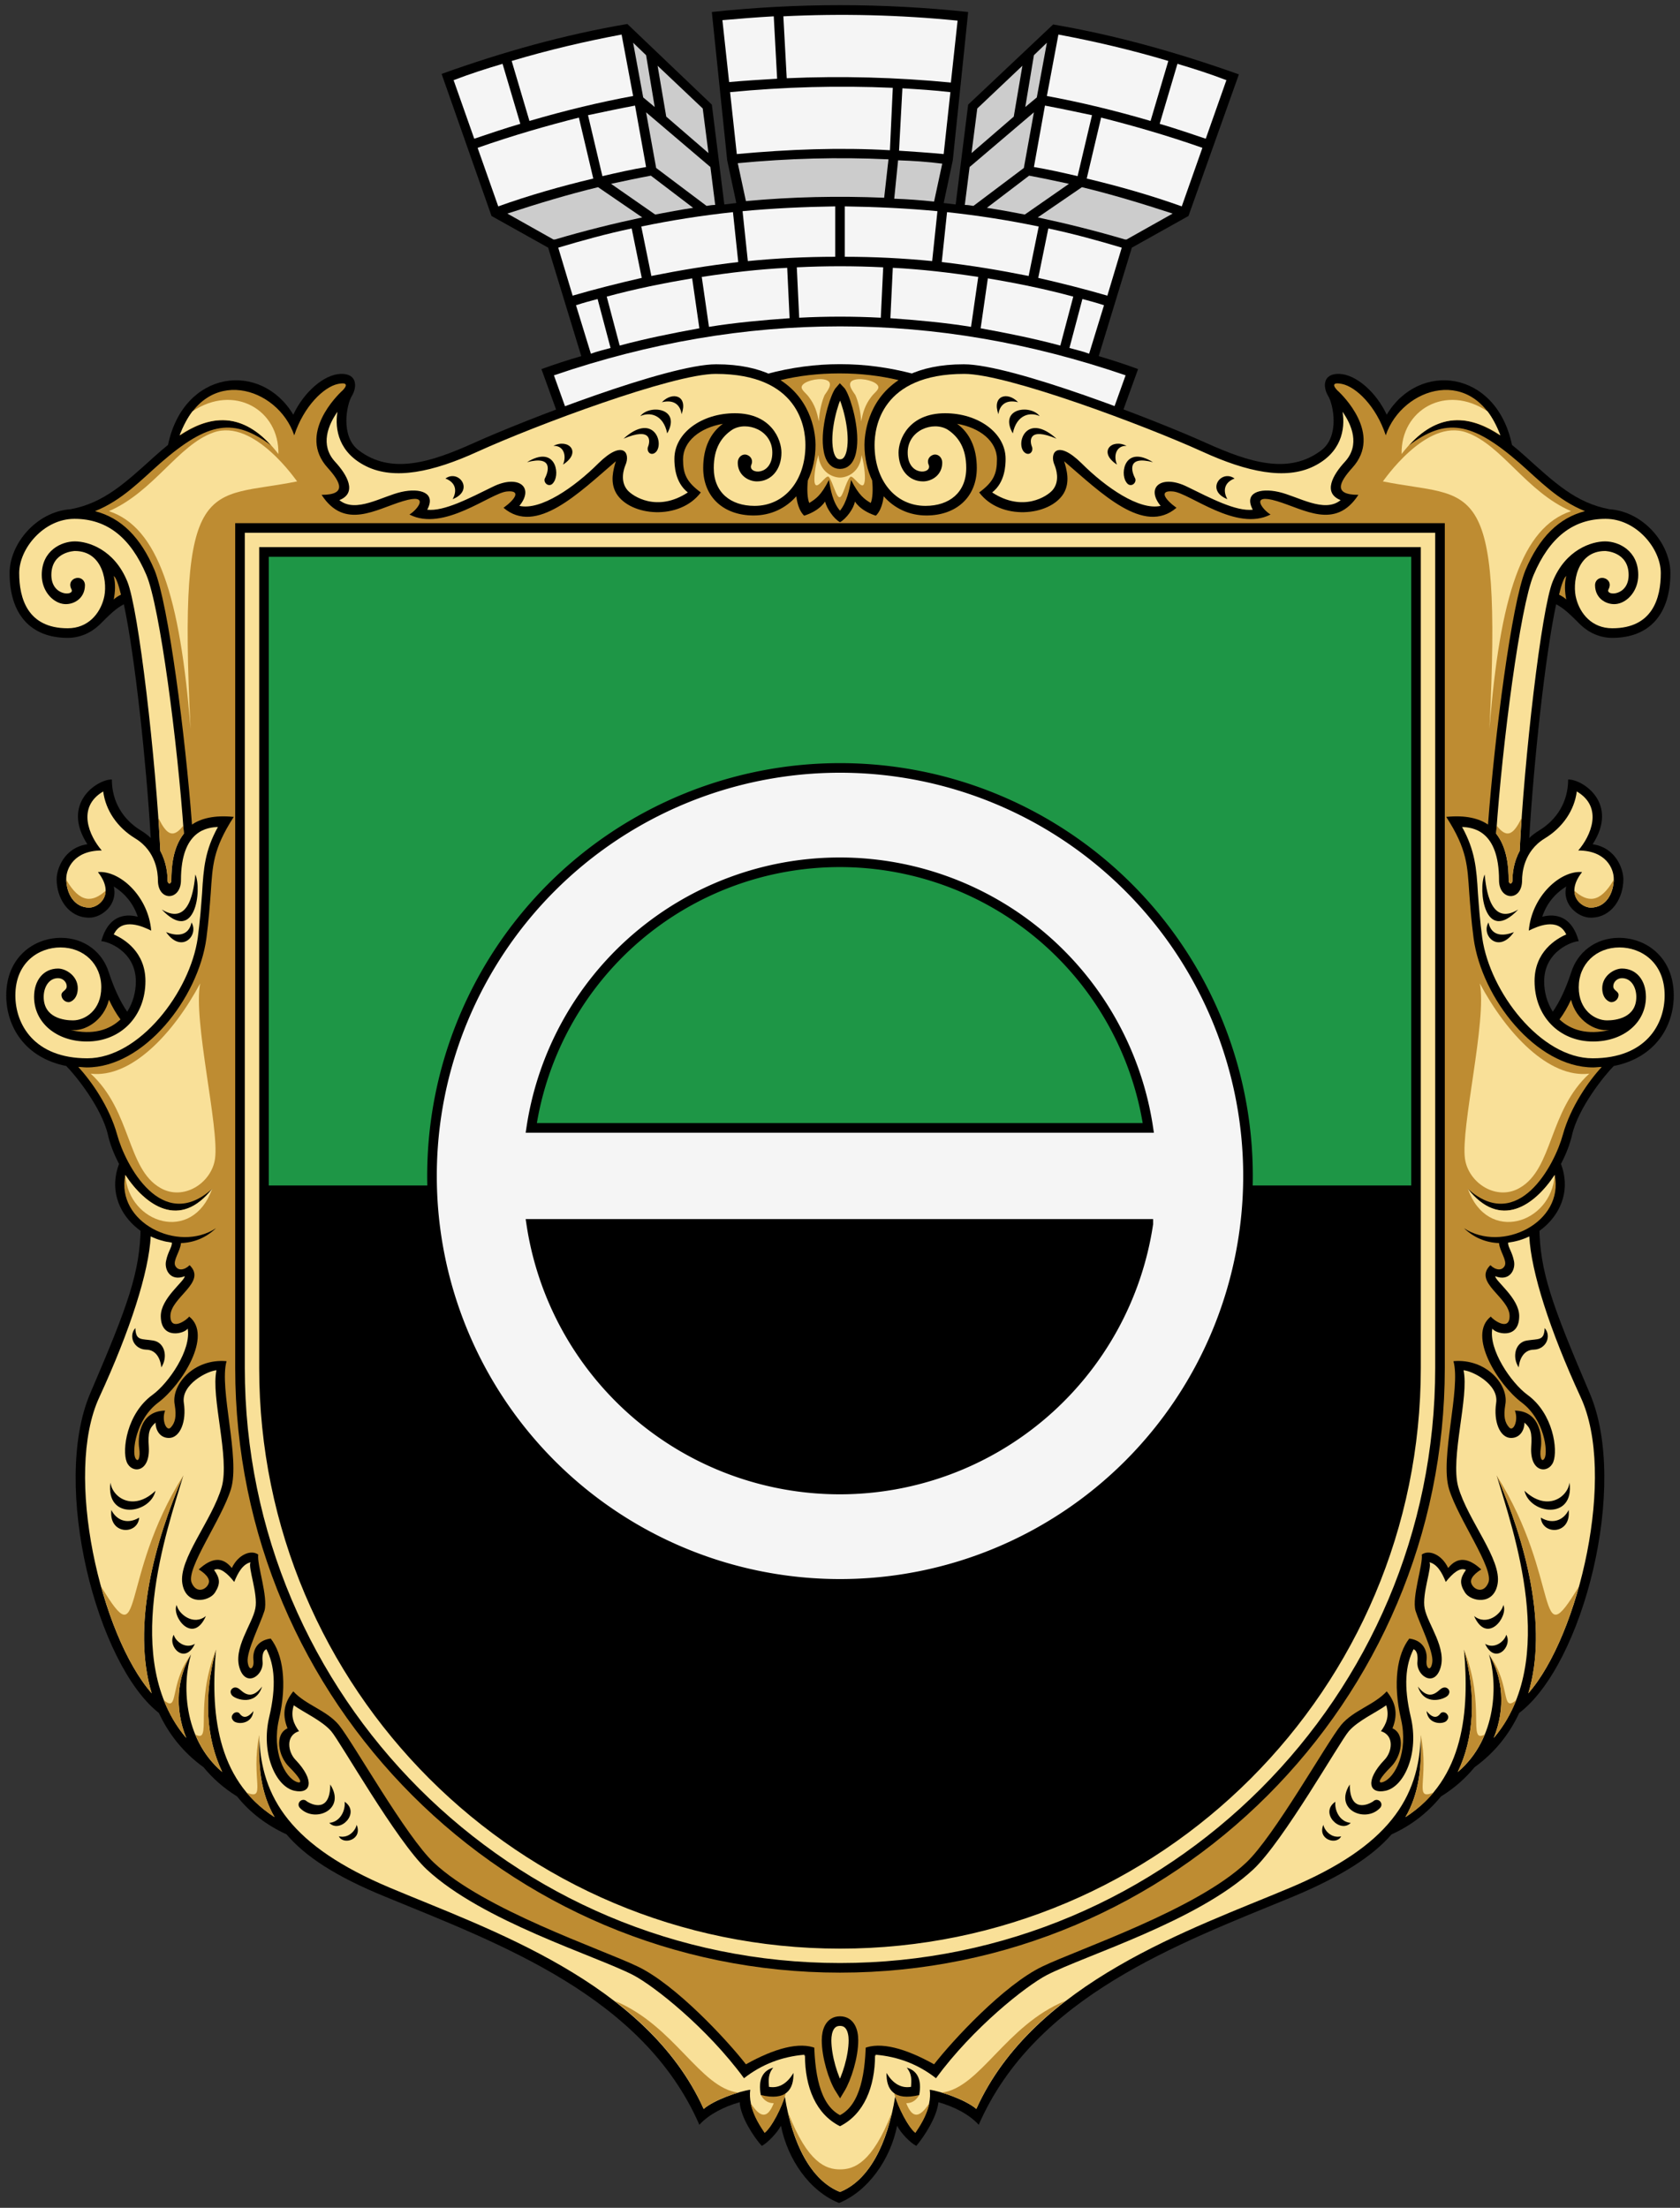
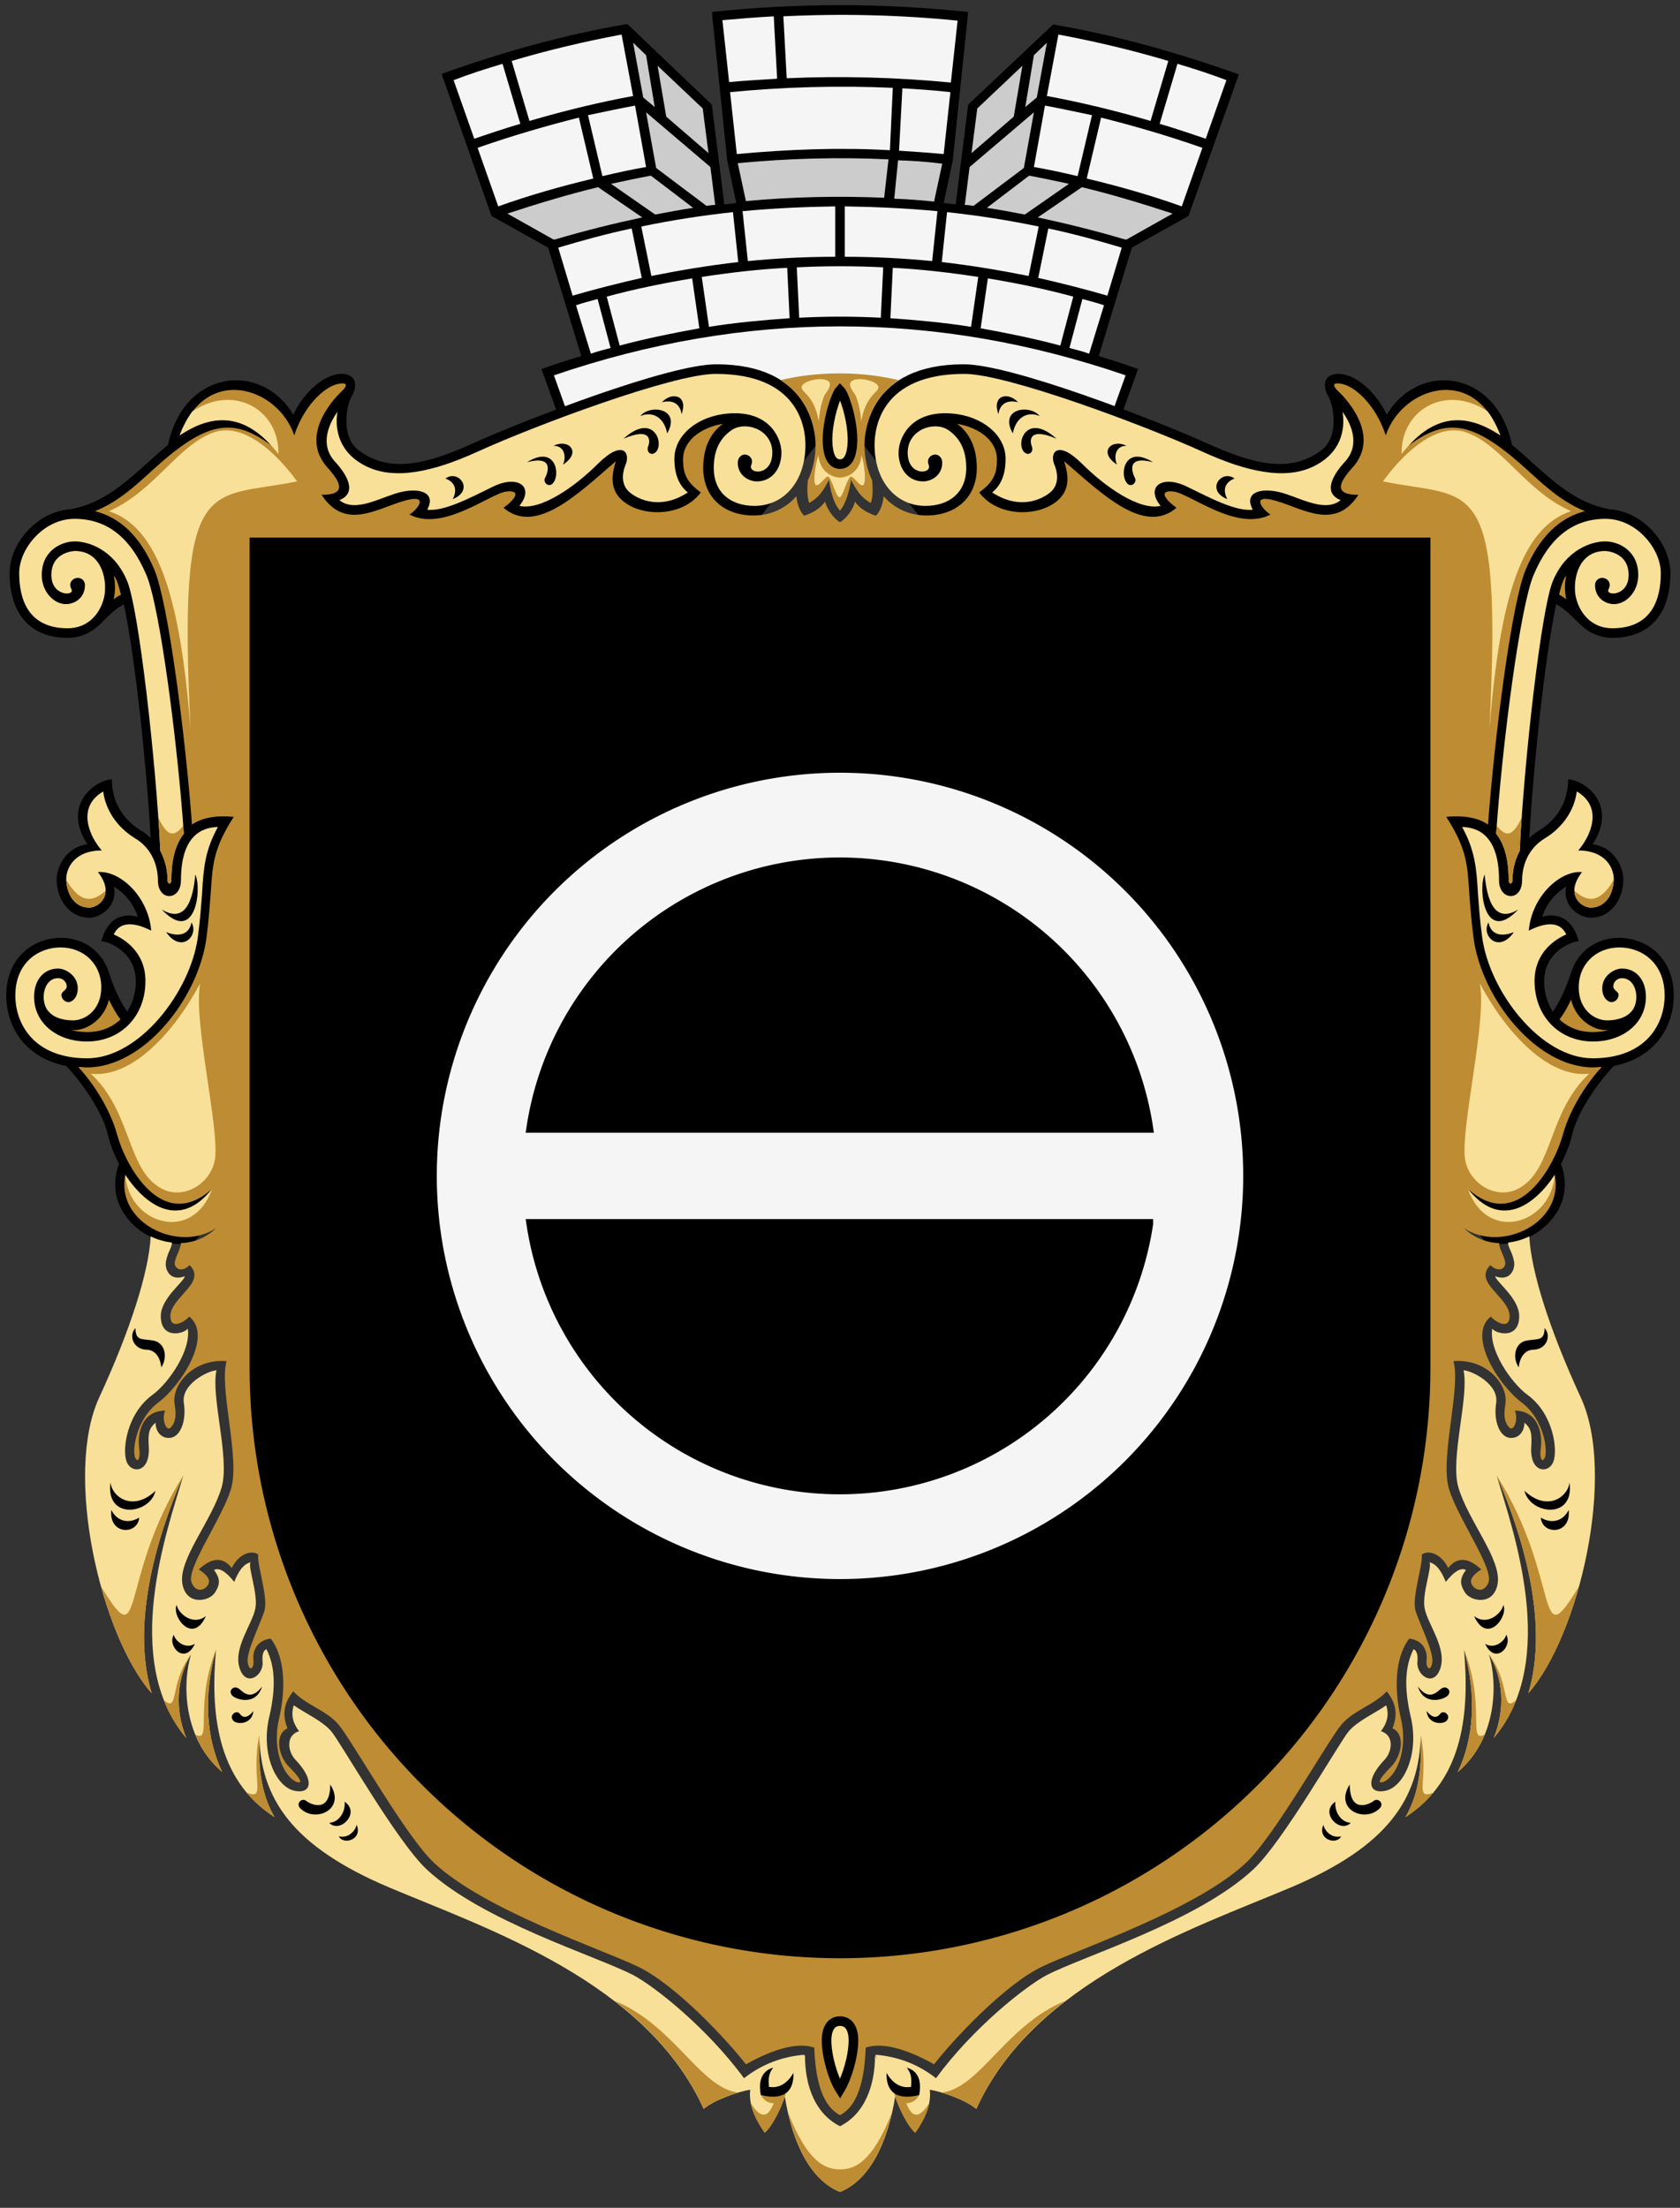
<svg xmlns="http://www.w3.org/2000/svg" xmlns:xlink="http://www.w3.org/1999/xlink" width="350" height="460">
  <rect width="100%" height="100%" fill="#333333" stroke="none" />
  <path d="m247.6 45 10.5-29.5c-12.9-4.6-25.8-8.2-38.7-10.4l-17.7 16.7-2.6 20.8c-.8-.1-1.7-.2-2.5-.3l1.9-8.9 3.2-30.9c-17.8-1.9-35.6-1.9-53.4 0l3.2 30.9 1.9 8.9c-.8.1-1.7.2-2.5.3l-2.6-20.8L130.7 5c-13 2.2-25.9 5.8-38.7 10.4L102.4 45l11.8 6.6 6.9 22.6c-2.8.8-5.5 1.7-8.3 2.7l5.5 15.2h113.3l5.5-15.2c-2.7-1-5.5-1.9-8.2-2.7l6.9-22.6 11.8-6.6z" />
  <g id="a">
    <g fill="#f5f5f5">
      <path d="m108.4 25.8-3.7-12.5c-3.4 1-6.8 2.1-10.2 3.4l4.3 12.2c3.3-1.1 6.5-2.2 9.6-3.1zM110.3 25.2c7.5-2.2 14.6-3.9 21.6-5.2l-2.4-12.8c-7.5 1.4-15.2 3.2-22.9 5.5l3.7 12.5zM120.6 24.5c-6.7 1.7-13.7 3.7-21.1 6.3l4.3 12.2c6.4-2.3 13.1-4.2 19.8-5.8l-3-12.7zM122.5 24l3 12.7c3-.7 6.1-1.4 9.1-1.9L132.3 22c-3.2.6-6.5 1.3-9.8 2zM133.7 57.9l-2.1-10.3c-5.2 1.1-10.3 2.5-15.3 4l3 10c4.8-1.4 9.6-2.6 14.4-3.7zM135.7 57.5c6-1.2 12-2.2 18.1-2.9l-1.1-10.4c-6.5.7-12.9 1.7-19.1 3l2.1 10.3zM174 43c-6.5.1-13 .4-19.3 1l1.1 10.4c6.1-.6 12.1-.9 18.2-.9V43zM127.2 72.5l-2.7-10.2c-1.5.4-3 .8-4.5 1.3l3.1 10.1c1.3-.5 2.7-.8 4.1-1.2zM145.7 68.4 144.2 58c-6 1-11.9 2.2-17.8 3.8l2.7 10.2c5.6-1.5 11.1-2.6 16.6-3.6zM164.5 66.3l-.5-10.5c-6 .3-11.9 1-17.8 1.9l1.5 10.4c5.6-.9 11.2-1.4 16.8-1.8z" />
    </g>
    <g fill="#ccc">
      <path d="m134.6 11.5-2.7-2.6 2.1 11.4 2.4 2zM138.8 24.3l8.8 7.6-1.2-9.3-9.4-8.9zM147.2 42.9c.6-.1 1.2-.2 1.8-.2l-1-7.9-13.4-11.4 2.1 11.6 10.5 7.9zM124.6 39c-6.2 1.5-12.5 3.4-18.9 5.5l9.6 5.4h.3c6.1-1.8 12.1-3.3 18.2-4.6l-9.2-6.3zM136.5 44.7c2.6-.5 5.3-1 7.9-1.4l-8.8-6.7c-2.7.5-5.5 1.1-8.3 1.7l9.2 6.4z" />
    </g>
  </g>
  <use xlink:href="#a" transform="scale(-1 1)" x="-350" />
  <g fill="#f5f5f5">
    <path d="m161.9 16.4-.7-13c-3.6.2-7.2.5-10.7.8l1.4 12.9c3.3-.3 6.7-.5 10-.7zM163.9 16.3c11.4-.5 22.8-.2 34.2.9l1.4-12.9c-12-1.2-24.2-1.5-36.3-.9l.7 12.9zM186 18.3c-11.3-.5-22.6-.2-33.9.9l1.4 12.9c10.9-1 21.5-1.4 31.9-.8l.6-13zM188 18.4l-.7 13c3 .2 6.1.4 9.3.7l1.4-12.9c-3.4-.4-6.7-.6-10-.8zM183.5 66.2l.5-10.5c-6-.3-12-.3-18 0l.5 10.5c5.7-.3 11.3-.3 17 0z" />
    <path d="m115.4 78.2 4.3 12h110.5l4.3-12c-39.6-13.6-79.3-13.6-119.1 0z" />
  </g>
  <g fill="#ccc">
    <path d="M185.1 33.2c-10.5-.5-20.9-.2-31.4.8l1.7 7.9c9.6-.9 19.2-1.1 28.8-.7l.9-8zM187.1 33.4l-.8 8c2.8.1 5.5.3 8.3.6l1.7-7.9c-3.1-.4-6.1-.6-9.2-.7z" />
  </g>
-   <path d="M331.2 290.3c-7.9-18.5-10.4-25.4-10.5-34.7L190.3 77.9c-10.2-2.7-20.4-2.7-30.5 0L29.3 255.6c-.1 9.4-2.6 16.3-10.5 34.7-8.2 19.2 1.4 56.5 14.3 66.6 2 4.3 5 8.2 9.3 11.3 1.8 2.2 4.1 4.3 7 6.1 2.7 3.4 6.2 6 10.3 7.9 3.9 4.6 10.3 8.8 20.6 13 23.8 9.8 53.7 20.7 65.4 47.5 2-2.2 5.2-3.8 8.4-4.7.2 3.1 2.9 7.2 4.6 9.1 1.2-.6 3.2-2.7 4-4.2 1.4 7 5.9 13.6 12.1 16.1 6.1-2.5 10.7-9.1 12.1-16.1.8 1.6 2.8 3.6 4 4.2 1.6-1.9 4.3-6 4.6-9.1 3.2.9 6.4 2.5 8.4 4.7 11.7-26.8 41.6-37.7 65.4-47.5 10.3-4.3 16.7-8.5 20.6-13 4.2-1.9 7.6-4.6 10.3-7.9 2.9-1.8 5.2-3.9 7-6.1 4.3-3.1 7.3-7 9.3-11.3 13.3-10.1 22.9-47.4 14.7-66.6z" />
  <path id="b" d="M149.2 75.9c-10 0-40.1 11.7-50.5 16.4-8.9 4-17.2 6.7-24 1.5-3.8-2.9-2.5-9.5-1.4-11.3s1.2-4.7-2.3-4.6-7.7 3.8-9.9 8.5C54.4 75.2 38.3 77 35 92.7c-1 .8-1.9 1.6-2.8 2.4-6 5.4-10.5 9.7-17.5 11-7.2.5-12.7 7.3-12.7 13.3 0 8.6 4.4 13.5 12.1 13.5 2.5 0 4.8-1 6.6-2.7 2.2-2.2 3.4-3.4 5.1-4.3 2.3 10.7 4.7 33.1 5.6 48.7-.6-.6-1.3-1.1-2.1-1.6-3.6-2.2-6-5.9-6-10.6-3.1 0-10.6 5-5.1 13.5-4.8.7-6.4 5.1-6.4 7.3 0 3.9 2.4 8 6.8 8 2.6 0 6-2.7 5.1-6.5 2.4 1.5 4.1 3.6 5 6.3-1.6-.4-5.9-1.1-7.6 5.1 1.2 0 7.2 2 7.2 8.4 0 2.2-.6 4.4-1.8 6.3-1.5-2.2-2.7-4.8-3.8-8.1-1.3-4.3-5.1-7.3-10-7.3-5.7 0-11.4 4.1-11.4 12 0 6.5 3.9 13 12.5 14.7 1.9 1.9 7.4 8.7 8.7 14.4.4 1.8 1.2 3.9 2.3 6-3.9 10.3 7.1 18.6 15.7 16.3L170 92.8c-.1-2.9-1.1-16.9-20.8-16.9z" />
  <use xlink:href="#b" transform="scale(-1 1)" x="-350" />
-   <path fill="#f9e098" d="M182.3 428.2c0 6.6-2.3 12.3-7.3 14.8-5-2.5-7.3-8.1-7.3-14.8l-5 4.8.8 3.8c1.6 10 5.5 17.5 11.5 19.9 6-2.4 9.9-9.9 11.5-19.9l.8-3.8-5-4.8z" />
+   <path fill="#f9e098" d="M182.3 428.2c0 6.6-2.3 12.3-7.3 14.8-5-2.5-7.3-8.1-7.3-14.8l-5 4.8.8 3.8c1.6 10 5.5 17.5 11.5 19.9 6-2.4 9.9-9.9 11.5-19.9z" />
  <path fill="#be8c32" d="M184.7 108c-3.9-.7-5.7-2.2-6.6-3.5-.2 1.4-1.8 3.6-3.1 4.3-1.3-.7-2.8-2.9-3.1-4.3-.9 1.3-2.7 2.8-6.6 3.5v310.6l4.3 5.6c0 7.8 1.2 14.3 5.4 16.5 4.2-2.2 5.4-8.7 5.4-16.5l4.3-5.6V108z" />
  <path fill="#be8c32" d="M169.9 92.7c0 2.8-.6 5.3-1.6 7.4-.2 1.9-.1 3.8.3 4.7 1.4-.9 2.4-1.5 4.1-4.8.3 1.9.8 4.7 2.3 6.4 1.4-1.7 2-4.5 2.3-6.4 1.7 3.3 2.8 4 4.1 4.8.4-.9.5-2.8.3-4.7-1-2.1-1.6-4.7-1.6-7.4 0-1.9.5-9.1 7.1-13.5-3.8-.9-7.8-1.4-12.3-1.4s-8.5.5-12.3 1.4c6.8 4.4 7.3 11.6 7.3 13.5z" />
  <g id="c">
    <g fill="#be8c32">
      <path d="M155.4 430.1c-3.8-4.9-14.6-16.6-22.6-20.4-7.5-3.6-32-11.8-42.4-21.6-5.8-5.4-16.8-25-19.8-28.7-2.6-3.1-6.8-4.1-9.5-7-1.7 2.1-2.5 4.5-1.2 7.7-2.7 1.2-2 5.7.3 8s3 3.6 1.7 3.2c-2.6-.9-5.3-6.4-3.8-13 1.8-7.7.8-13.7-1.7-16.9-3.1.4-3.8 2.8-3.6 4.5.2 1.7-.9 2.6-1.2.4-.3-2.2 2.7-8.1 3.5-10.7.8-2.9-1.6-9.6-1.3-11.7-1.5-1.1-4.2 0-5.5 2.8-2-2.5-4.3-2.1-6.9.3 0 0 2.5 1.4 2.1 2.8s-2.6 2.4-3.6-.1c-1.1-3 6.3-13.2 8.2-19.4 2-6.4-2.5-21-.9-26.7-6.9-.6-11.6 5-10.8 9.1.4 2.4.1 3.7-.8 4.7s-2-1.5-1.2-3.5c-5.5.1-5.7 5.9-5.4 7.8s-.2 3.2-.8 2.1c-.7-1.3 0-8 4.8-11.6 4.9-3.7 11.4-14 6.4-17.9-.2.5-3.9 3.3-3.9-.1 0-3.9 7.7-7 4-10.6-1 1-2.4 1.3-3 .1-.5-1.1 1.1-3.1 1.2-4.7 2.7-.1 5.2-1.1 7.3-3.1-7.9 5.2-20.9-1.2-18.9-11.1 4.3 6.5 11.4 11.4 18.1 2.9-10.5 9.4-18.1-5-19.8-11.3-1.6-5.8-5.4-11.2-8.1-14.1.6 0 1.2.1 1.8.1 11.9 0 23.2-14.4 24.9-26.9.5-3.8.7-6.8.9-9.4.4-5.7.4-9.1 4.8-15.9-4-.4-6.8.3-8.7 1.6-1.4-18.6-4.9-45.9-7.8-53-2.9-6.9-7-10.9-12.4-12.3 5.7-2.3 9.6-6.5 13.6-10 10.1-8.8 15.4-9.4 23.1-3.7-6.8-7.5-13.4-5.8-19-2.1 5.3-14.9 20.4-10.1 23.8 0 2-6.1 6.2-10.1 9.1-10.7s1.2 1.2.7 1.6c-.5.5-9.3 8.8-2.8 15.9 2.6 2.9 4.1 5.6-1.3 5.6 4.8 7.4 11.3 3 17 1.3 5.7-1.7 3 1.8 1.3 2.8 7.1 3.7 16.9-4.5 20.3-4.8 3-.3 1.8 1.6-.7 3.4 6.8 5.8 15.7-3.1 23.4-9.7-.5 1.7-1.3 4.3.1 6.7 2.9 4.8 13.2 5.7 17.6-.2-3-2.2-3.7-3.9-3.7-6.9 0-3.8 3.6-6.6 8.3-7.4-2.6 1.9-4.1 5-4.1 9.2 0 6.1 4.3 9.9 10.5 9.9 3.6 0 6.7-1.5 8.9-4 .2 1.7.8 3.8 2.5 4.7l1.7 318.7c-3.5-1.5-8.8 0-14.7 3.3z" />
      <path d="M25.2 123.9c-.5-2.1-1-3.5-1.5-3.9.4 1.7.3 3.3 0 4.9.4-.4.9-.7 1.5-1zM25.1 212.4c-.9-1.2-1.7-2.6-2.4-4.1-1.1 4.4-5.1 6.7-8 6.3 4.6 1.1 8.1 0 10.4-2.2z" />
    </g>
    <g fill="#f9e098">
      <path d="M160.9 94.3c0-4.7-5.3-6.6-8.3-4.8-2.3 1.5-3.9 3.9-3.9 8 0 5.1 3.5 7.9 8.5 7.9 6.2 0 10.6-5.2 10.6-12.7 0-3.5-1.3-14.8-18.7-14.8-8.9 0-37.5 10.7-49.6 16.2-9.4 4.3-17.3 5.9-23.1 3.1s-6.7-7.7-6.1-11.4c-1.9 2.7-3.7 6.9-.5 10.4 2.5 2.7 4.7 6.5.9 8 3.4 2.8 8.9-.8 12.9-1.7s7.3.2 5.4 3.7c3.5.4 8.8-2.4 13.7-4.8 5.3-2.6 8.7.1 5.5 4 4.4 1 11.4-3.8 16.5-8.9 5.1-5 6.7-2.1 5.6.4-.3.7-1.2 3.3.4 5.2 1.1 1.3 6.2 4.7 12.6.5-2.7-2.1-2.8-5.7-2.8-7 0-5.4 5.7-9.5 12.6-9.5 7.6 0 9.7 5.5 9.7 8.2 0 3.5-2.1 6-5.1 6-1.8 0-4-1.3-4-3.9 0-1 .7-1.7 1.5-1.7s1.9.9 1.3 2.2c-.7 1.9 4.4 2.4 4.4-2.6zM33.4 177.3c1.3 2.4 1.5 4.8 1.5 6.1 0 .9.8.9.8 0 0-2.7.3-6.8 2.6-9.7-1.3-18.9-5-47.3-7.8-53.9-3.3-7.8-8.2-11.7-15-11.7-6.4 0-11.5 6.2-11.5 11.3 0 5.2 1.7 11.5 10.1 11.5 4.3 0 6.7-3.1 7.5-6.1.9-3.1 0-10-6-10 0 0-4.9.1-4.9 5 0 4.5 4.9 4.4 4.2 3-.8-1.5.4-2.4 1.3-2.4s1.5.7 1.5 1.5c0 3-2.7 4.3-4.7 3.9-2.1-.4-4.3-2.7-4.3-6 0-5.1 4.1-7 6.9-7 2.8 0 8.2 1.7 10.9 8.3 2.4 5.7 6 37.5 6.9 56.2z" />
      <path d="M37.7 183.4c0 4.3-4.8 4.5-4.8 0 0-1.4-.3-6-4.7-8.7-3.8-2.3-6.2-5.9-6.7-9.8-5.6 3.3-2.9 9.3-.3 12.3-5.8 0-7.4 3.8-7.4 5.9 0 3 1.6 6 4.8 6 1.9 0 5.5-2.7 1.8-7.4 4.5-.4 10.5 5 11.1 12.2-1.6-.8-6.1-2.9-7.8.8 2.1.9 6.6 3.6 6.6 9.7 0 7.3-5.1 12.6-12.2 12.6-6.3 0-11-3.9-11-9.3 0-3.5 2-5.9 5-5.9 1.6 0 4.1 1.5 4.1 4.1 0 2.2-1.4 2.9-1.9 2.9-.8 0-1.5-.7-1.5-1.5s1.1-.9 1.1-1.8-.8-1.7-1.8-1.7c-2 0-3 2-3 3.9 0 4.4 4.3 4.9 6.1 4.9 2.5 0 5.9-2.1 5.9-6.9 0-4.8-3.6-8.3-8.5-8.3-4.5 0-9.4 3.1-9.4 10 0 6 3.9 13.1 15 13.1 10.8 0 21.4-13.8 23-25.1.5-3.7.7-6.7.9-9.3.3-5.2.6-8.9 3.3-13.8-2 .1-7.7.5-7.7 11.1zM155 433c-7.7-10.5-18.7-19.2-23.1-21.5-8-4.1-31.4-11.2-43-22-6.3-5.9-18-26.6-19.9-28.8s-5.7-3.9-7.8-5.4c-.7 2.3 0 3.9 1.1 5.4-2.9.9-2.3 4.4-.7 6 4 4.2 3.3 7.2-.3 6.4-3.9-.9-7-7.9-5.2-15.4 1.5-6.4 1.1-10.8-.6-14.1-.1.1-1 .3-.8 2.6.3 2.8-3.3 5.4-4.7 1.6-1.6-4.3 2.6-9.4 3.2-12.7.6-3-1.6-8.6-1-9.6-1.6.4-2.6 2.1-3.4 4.1-1.5-1.9-3-3.1-4.2-2.5 1.2 1.7 1.4 2.8.2 4.7-1.2 1.9-6 2.8-6.8-1.8-.9-5.1 6.2-13.2 8.2-20.2 1.7-6.1-2.3-18.8-1.1-24.3-1.8.1-7.4 2.9-6.8 6.8s-.8 7.3-3.1 7.3c-2 0-2.8-1.8-2.8-3.2-1.3 1.2-1.6 2-1.4 5.1.3 5.4-3.6 5.6-4.6 3.1s0-10.1 5.4-14c3.4-2.5 8.1-9.4 7.3-13.8-.5 1-5.6 2.5-5.6-2.6 0-3.7 4.9-7.2 5-8.3-3.1 1.2-4.3-1.5-3.9-3.2.4-2 1.3-2.9 1.2-3.8-1.5-.2-3-.6-4.4-1.3-.4 7.4-4.2 19.4-10.7 33.5-7.5 16.1.3 49.6 10.9 61.7-4.2-14 .6-31.6 6.6-45.4-3.4 11.5-13.1 38.5.6 54.7-2.5-6.2-1.9-12.6 1-17.4-1.8 5.8-1.8 17.5 6.5 24.5-3.3-6.9-4-15.7-1.3-25.5-1.1 12.5-.2 26.9 12.2 34.9-2.9-5-3.4-10.5-3.2-17.1.3 13.2 6.8 23.2 27.2 31.8s53.4 19.6 65.4 46.1c2.2-1.9 7.5-3.7 9.7-4-.5 3.8 2 7.3 3 8.9 1.6-1.2 3.6-5.5 4.2-7.5l1.6-.5 2.5-8.2c-4.7.4-8.9 2-12.6 4.9z" />
    </g>
    <g fill="#f9e098">
      <path d="M172.4 79.3c-1.3-.7-4.2-.1-5.1.8-.9.9.5 1.6 1.2 2.6 1.3 1.7 1.7 3.2 2.1 5.1.1-2.3.7-4.4 1.2-5.5.3-.5 1.9-2.3.6-3zM58 94.6c.2-9.2-9.2-14.7-17.9-8.9-1 1.3-1.9 3-2.7 5 7.9-5.3 14.6-3.9 20.6 3.9z" />
      <path d="M44.5 90.1c-7.4 2.6-12.4 12.3-21.8 16.4 10.2 3.4 14.8 17.6 17 45.4-2.7-54 3.5-47.8 22.2-51.6 0 .1-8.9-13.2-17.4-10.2zM18.9 223.7c8.4 1 17.2-8.3 22.8-18.8-1.5 7.7 4 30 3.1 36.5-.7 5.1-6.6 8.9-11.4 6.1-7-4-6-16-14.5-23.8z" />
      <path d="M26.1 244.8c.7 10.2 14 14.4 18.1 2.9-6.7 8.5-13.8 3.6-18.1-2.9z" />
    </g>
    <g fill="#be8c32">
      <path d="M31.6 352.8c-4.2-14 .6-31.6 6.6-45.4-13.6 21.7-8 38.3-17.1 23.2 2.5 9.2 6.3 17.4 10.5 22.2zM38.8 362.1c-2.5-6.2-1.9-12.6 1-17.4-4.7 6.3-2.4 12.3-5.7 9.5 1.1 2.8 2.6 5.5 4.7 7.9zM45 343.7c-4.6 11.7-.7 19.6-4.3 17.7 1.2 2.9 3 5.6 5.6 7.8-3.3-6.9-4-15.7-1.3-25.5zM57.2 378.6c-2.9-5-3.4-10.5-3.2-17.1-1.8 9.2 1.6 13.7-2.6 12 1.5 1.9 3.5 3.6 5.8 5.1zM33.4 177.3c1.3 2.4 1.5 4.8 1.5 6.1 0 .9.8.9.8 0 0-2.7.3-6.8 2.6-9.7 0-.5-.1-1.1-.1-1.7-2 2.6-3.4 2.2-5.2-1.6.2 2.5.3 4.8.4 6.9zM18.6 189.1c1.3 0 3.4-1.2 3.4-3.5-2.7 2.4-5.3 2.7-8.2-2.3.1 2.9 1.7 5.8 4.8 5.8zM158.5 436.5c.8 1.4 1.8 1.7 2.7 1.7-1.3 3.3-2.8 3.1-4.8 0 .5 2.7 2.1 5 2.9 6.2 1.5-1.2 3.6-5.3 4.4-8.2l-5.2.3zM146.6 439.4c1.6-1.4 4.7-2.7 7.2-3.4-8-1-13.3-14-25.7-19.1 7.7 6 14.4 13.3 18.5 22.5z" />
    </g>
    <path d="M158.5 436.5c-.6-3.2.4-5.1 2.6-5.7-1.1 1.3-1 2.6-.9 4 2.3.4 4-1 5.1-2.9.1 3.4-1.5 5.9-6.8 4.6zM68.8 371.8c3.4 5.3-3.3 8.1-6.3 4.9-.4-.4-.4-1 0-1.4.4-.4 1-.4 1.4 0 1 .7 4.9 2.5 4.9-3.5zM68.6 379.8c2.3-.2 3.4-2.6 3.2-4.4 3.4 2.3-1 6.7-3.2 4.4zM74.3 380.2c-.2 1.1-1.6 2.9-3.7 2.4.9 1.9 5 .7 3.7-2.4zM52.8 356.5c-.3 2.8-3.3 2.8-4.1 2.1-.4-.4-.6-.9-.2-1.4.3-.5 1.1-.6 1.4-.2s1.2 1.6 2.9-.5zM54.6 351.4c-1.3 4.1-5.4 2.7-6.2 1.9-.4-.4-.5-1-.1-1.4.4-.4.9-.4 1.4-.1.7.4 2.4 2.9 4.9-.4zM137.9 83.8c2.2-2.3 5.5-1.4 4.1 2.5-.2-1.5-1.2-3.2-4.1-2.5zM36.8 334.4c-1.1 2.4 3.4 8.4 6.1 2.3-2.6 2.1-5.7-.4-6.1-2.3zM115.4 100.4c-.3.5-.7.8-1.3.6-.5-.2-.9-.9-.5-1.5.5-1 1.9-4.7-3.8-3.2 5.8-3.6 6.9 2.2 5.6 4.1zM136.8 94c-.3.4-.8.7-1.3.5-.5-.2-.7-.9-.5-1.4.5-1.2.8-4.2-5.1-1.7 6-5.4 8.4.5 6.9 2.6zM36.2 340.6c-1.4 2.4 2.3 6.4 4.4 1.9-2 1.2-4.1-.6-4.4-1.9zM23 308.9c.5 3.3 4.9 6 9.4 1.7-1.1 4.9-10.4 6.2-9.4-1.7z" />
    <path d="M23.2 314.6c.9 1.9 3.1 3.2 5.8 1.6-.3 3.7-6.4 3.6-5.8-1.6zM28.2 276.7c.1 2.7 1.2 2.2 3.7 2.6s3.1 3.5 1.7 5.6c-.1-1.3-.8-3.7-3.2-3.7-2.5-.1-3.7-2.8-2.2-4.5zM40.7 182.2c1.4 3.1 0 14.7-7 7.3 5.9 3.6 6.7-4.5 7-7.3zM39.9 192.2c1.6 2.7-2.1 6.6-5.3 2 2.2.9 4.7.9 5.3-2zM92.8 99.7c2.8-2 6.1 2.5 1.5 4.3 1-1.8.6-3.5-1.5-4.3zM115.3 92.9c3.1-1.6 6 1.3 2 3.9.8-1.9.1-4-2-3.9zM133.4 86.7c1.9-2.5 8.6-1.7 5.6 3.6-.8-4-3.7-4.5-5.6-3.6z" />
  </g>
  <use xlink:href="#c" transform="scale(-1 1)" x="-350" />
  <g fill="#f9e098" stroke="#000" stroke-width="2">
    <path d="M175 421.1c-2.1 0-2.8 2-2.8 4 0 3.4 1.4 8 2.8 10.2 1.4-2.3 2.8-6.8 2.8-10.2 0-2-.7-4-2.8-4zM175 81.3c-.9 1-2.6 6.2-2.6 10.3 0 1.8.3 5.1 2.6 5.1s2.6-3.3 2.6-5.1c0-4.2-1.7-9.4-2.6-10.3z" />
  </g>
  <path fill="#f9e098" d="M179.5 94.8c-.3 3.6-3 4.7-4.5 4.7-1.4 0-4.2-1-4.5-4.7-.8 2.6-.9 5-.8 5.7.4 2.1 2.4-1.9 3-1.1.8 1 1.5 4.2 2.2 4.2s1.3-3.2 2.2-4.2c.6-.7 2.6 3.2 3 1.1.2-.7.1-3.1-.6-5.7z" />
  <path fill="#be8c32" d="M175 452c-2.9 0-6.7-1.3-10.8-11.8 1.9 8.3 5.5 14.4 10.8 16.5 5.3-2.1 8.9-8.2 10.8-16.5-4.1 10.5-7.9 11.8-10.8 11.8z" />
  <defs>
    <g id="d">
      <path d="M2 2v173a123 123 0 0 0 246 0V2H2Z" />
-       <path fill="#1e9646" d="M5 5h240v132H5z" />
      <path d="M40 135a85 85 0 0 0 170 0 85 85 0 0 0-170 0Zm20.676-10a65 65 0 0 1 128.557 0Zm128.557 20a65 65 0 0 1-128.557 0Z" fill="#f5f5f5" stroke="#000" stroke-width="2" />
    </g>
  </defs>
  <use xlink:href="#d" x="50" y="110" />
-   <path fill="#f9e098" stroke="#000" stroke-width="2" d="M50 110v175c0 69 56 125 125 125s125-56 125-125V110H50zm245 5v170c0 66.3-53.7 120-120 120S55 351.3 55 285V115h240z" />
</svg>